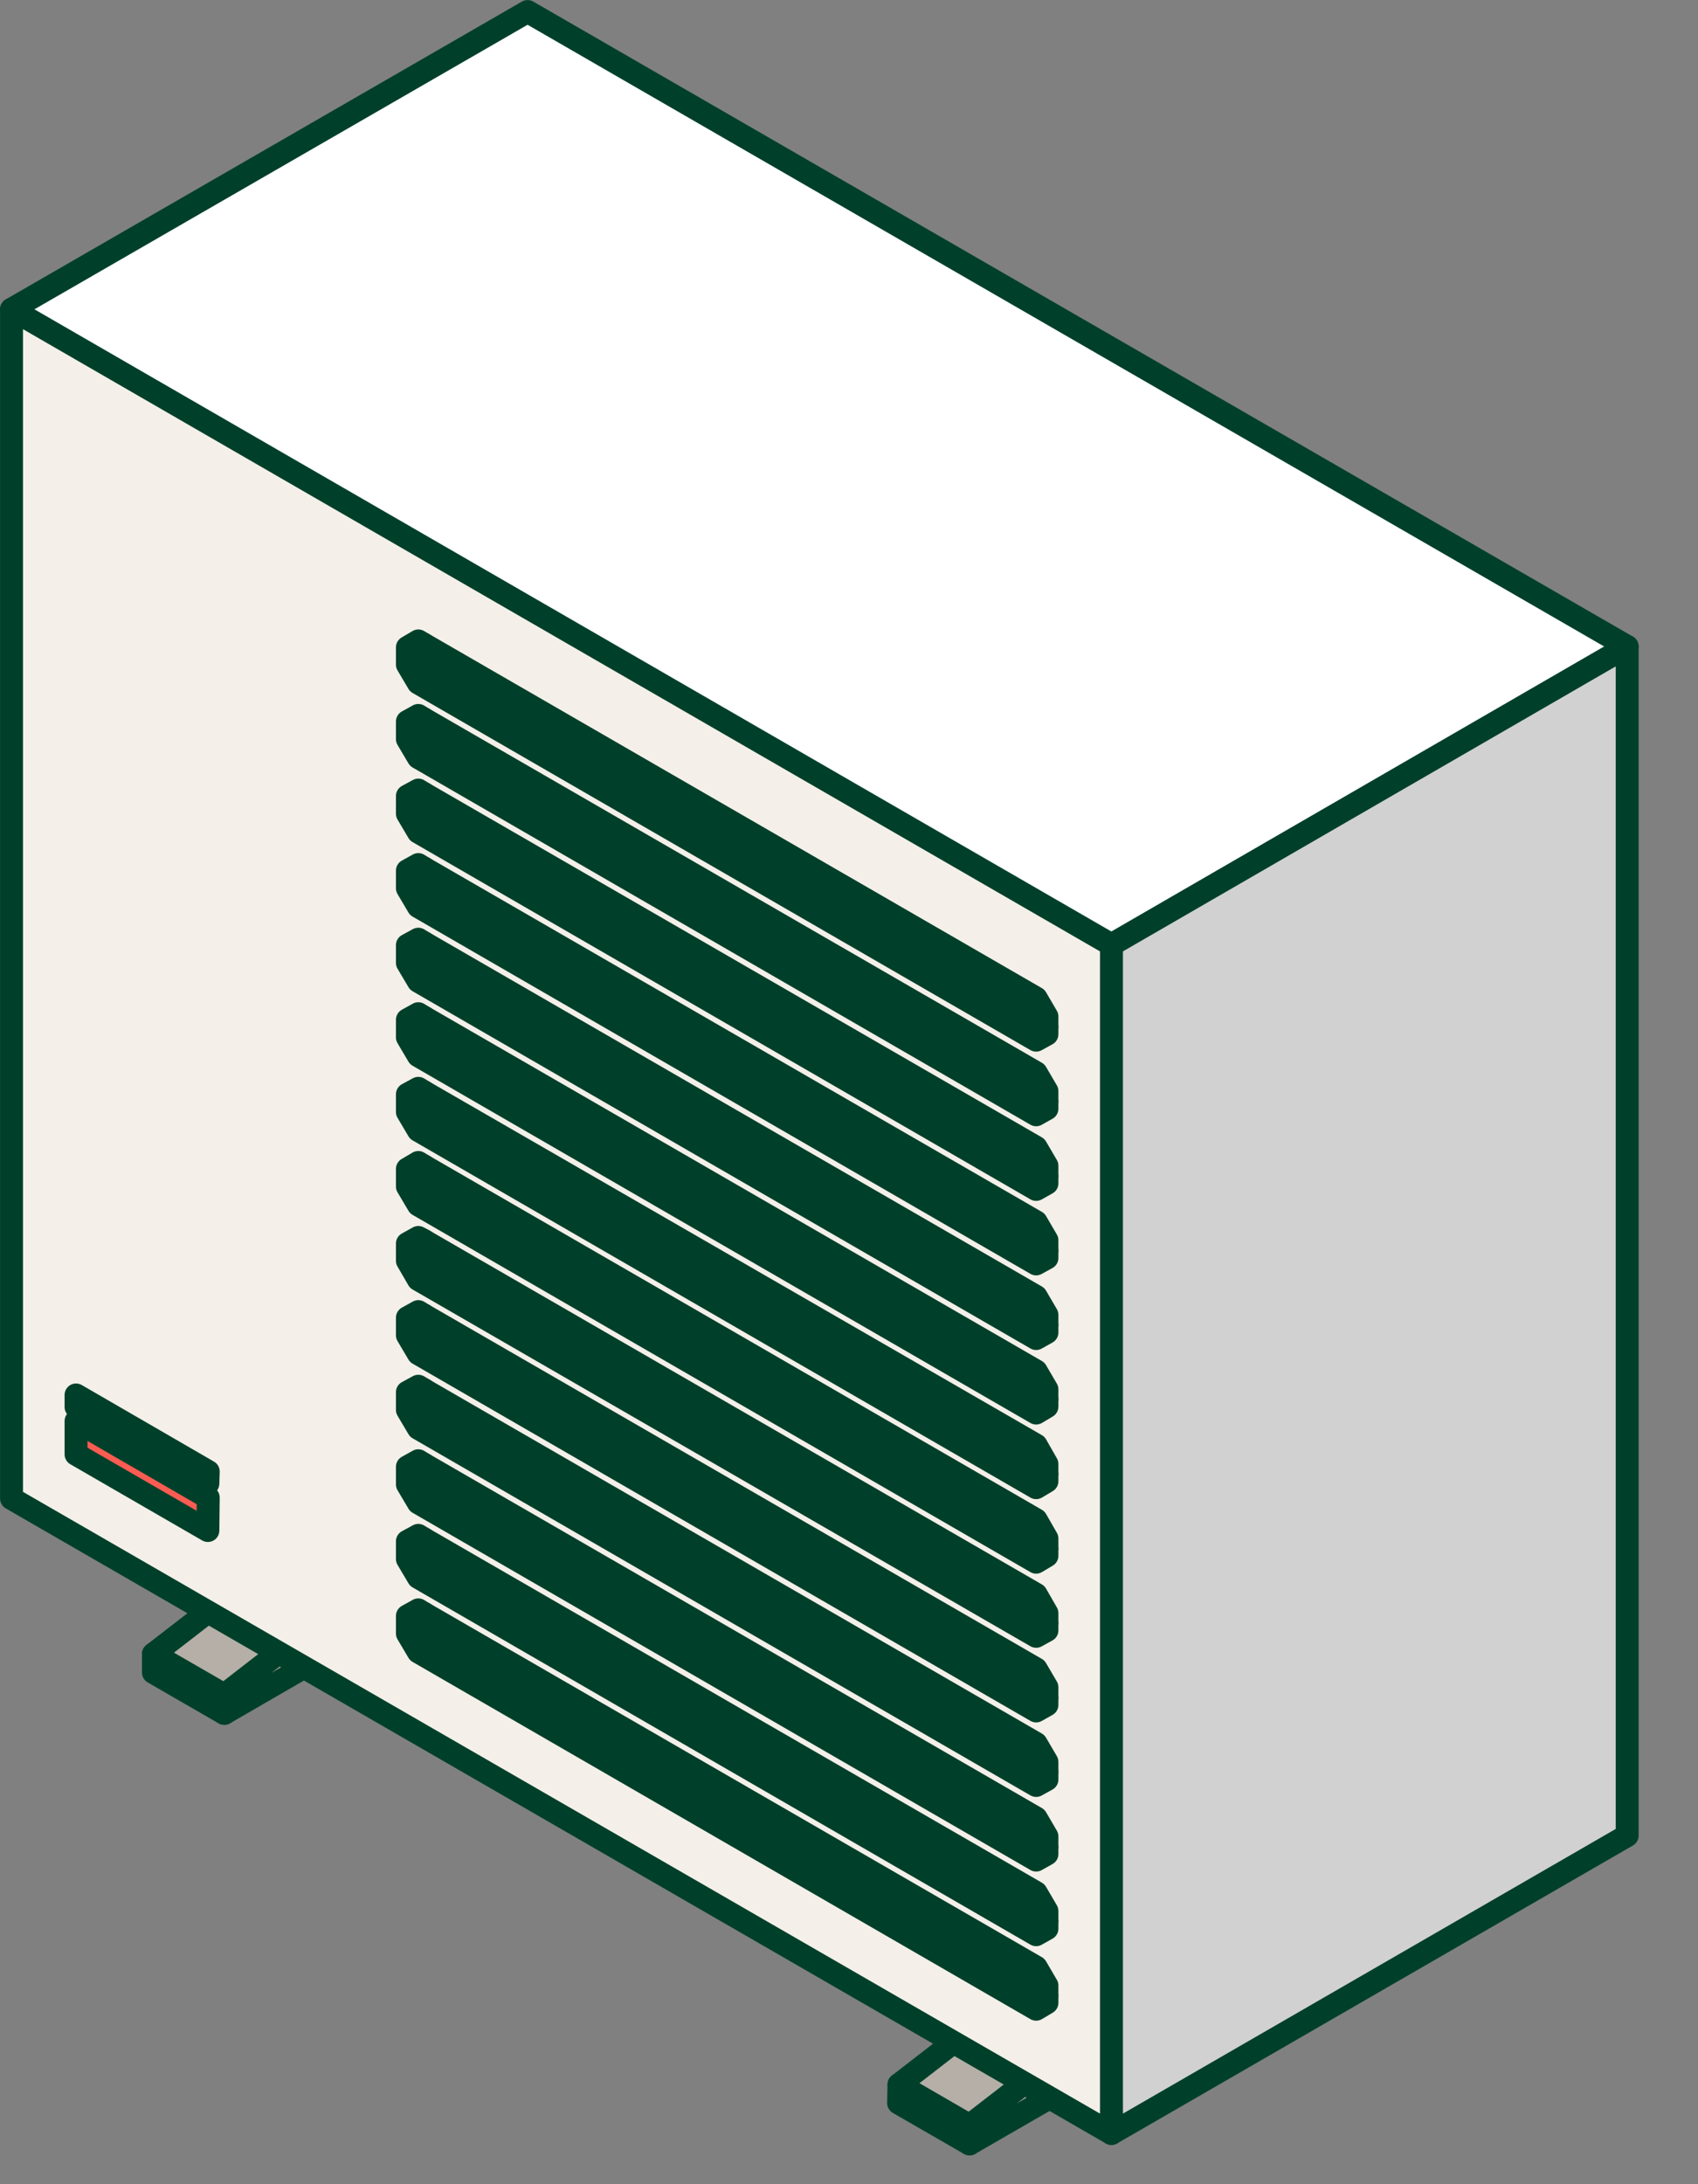
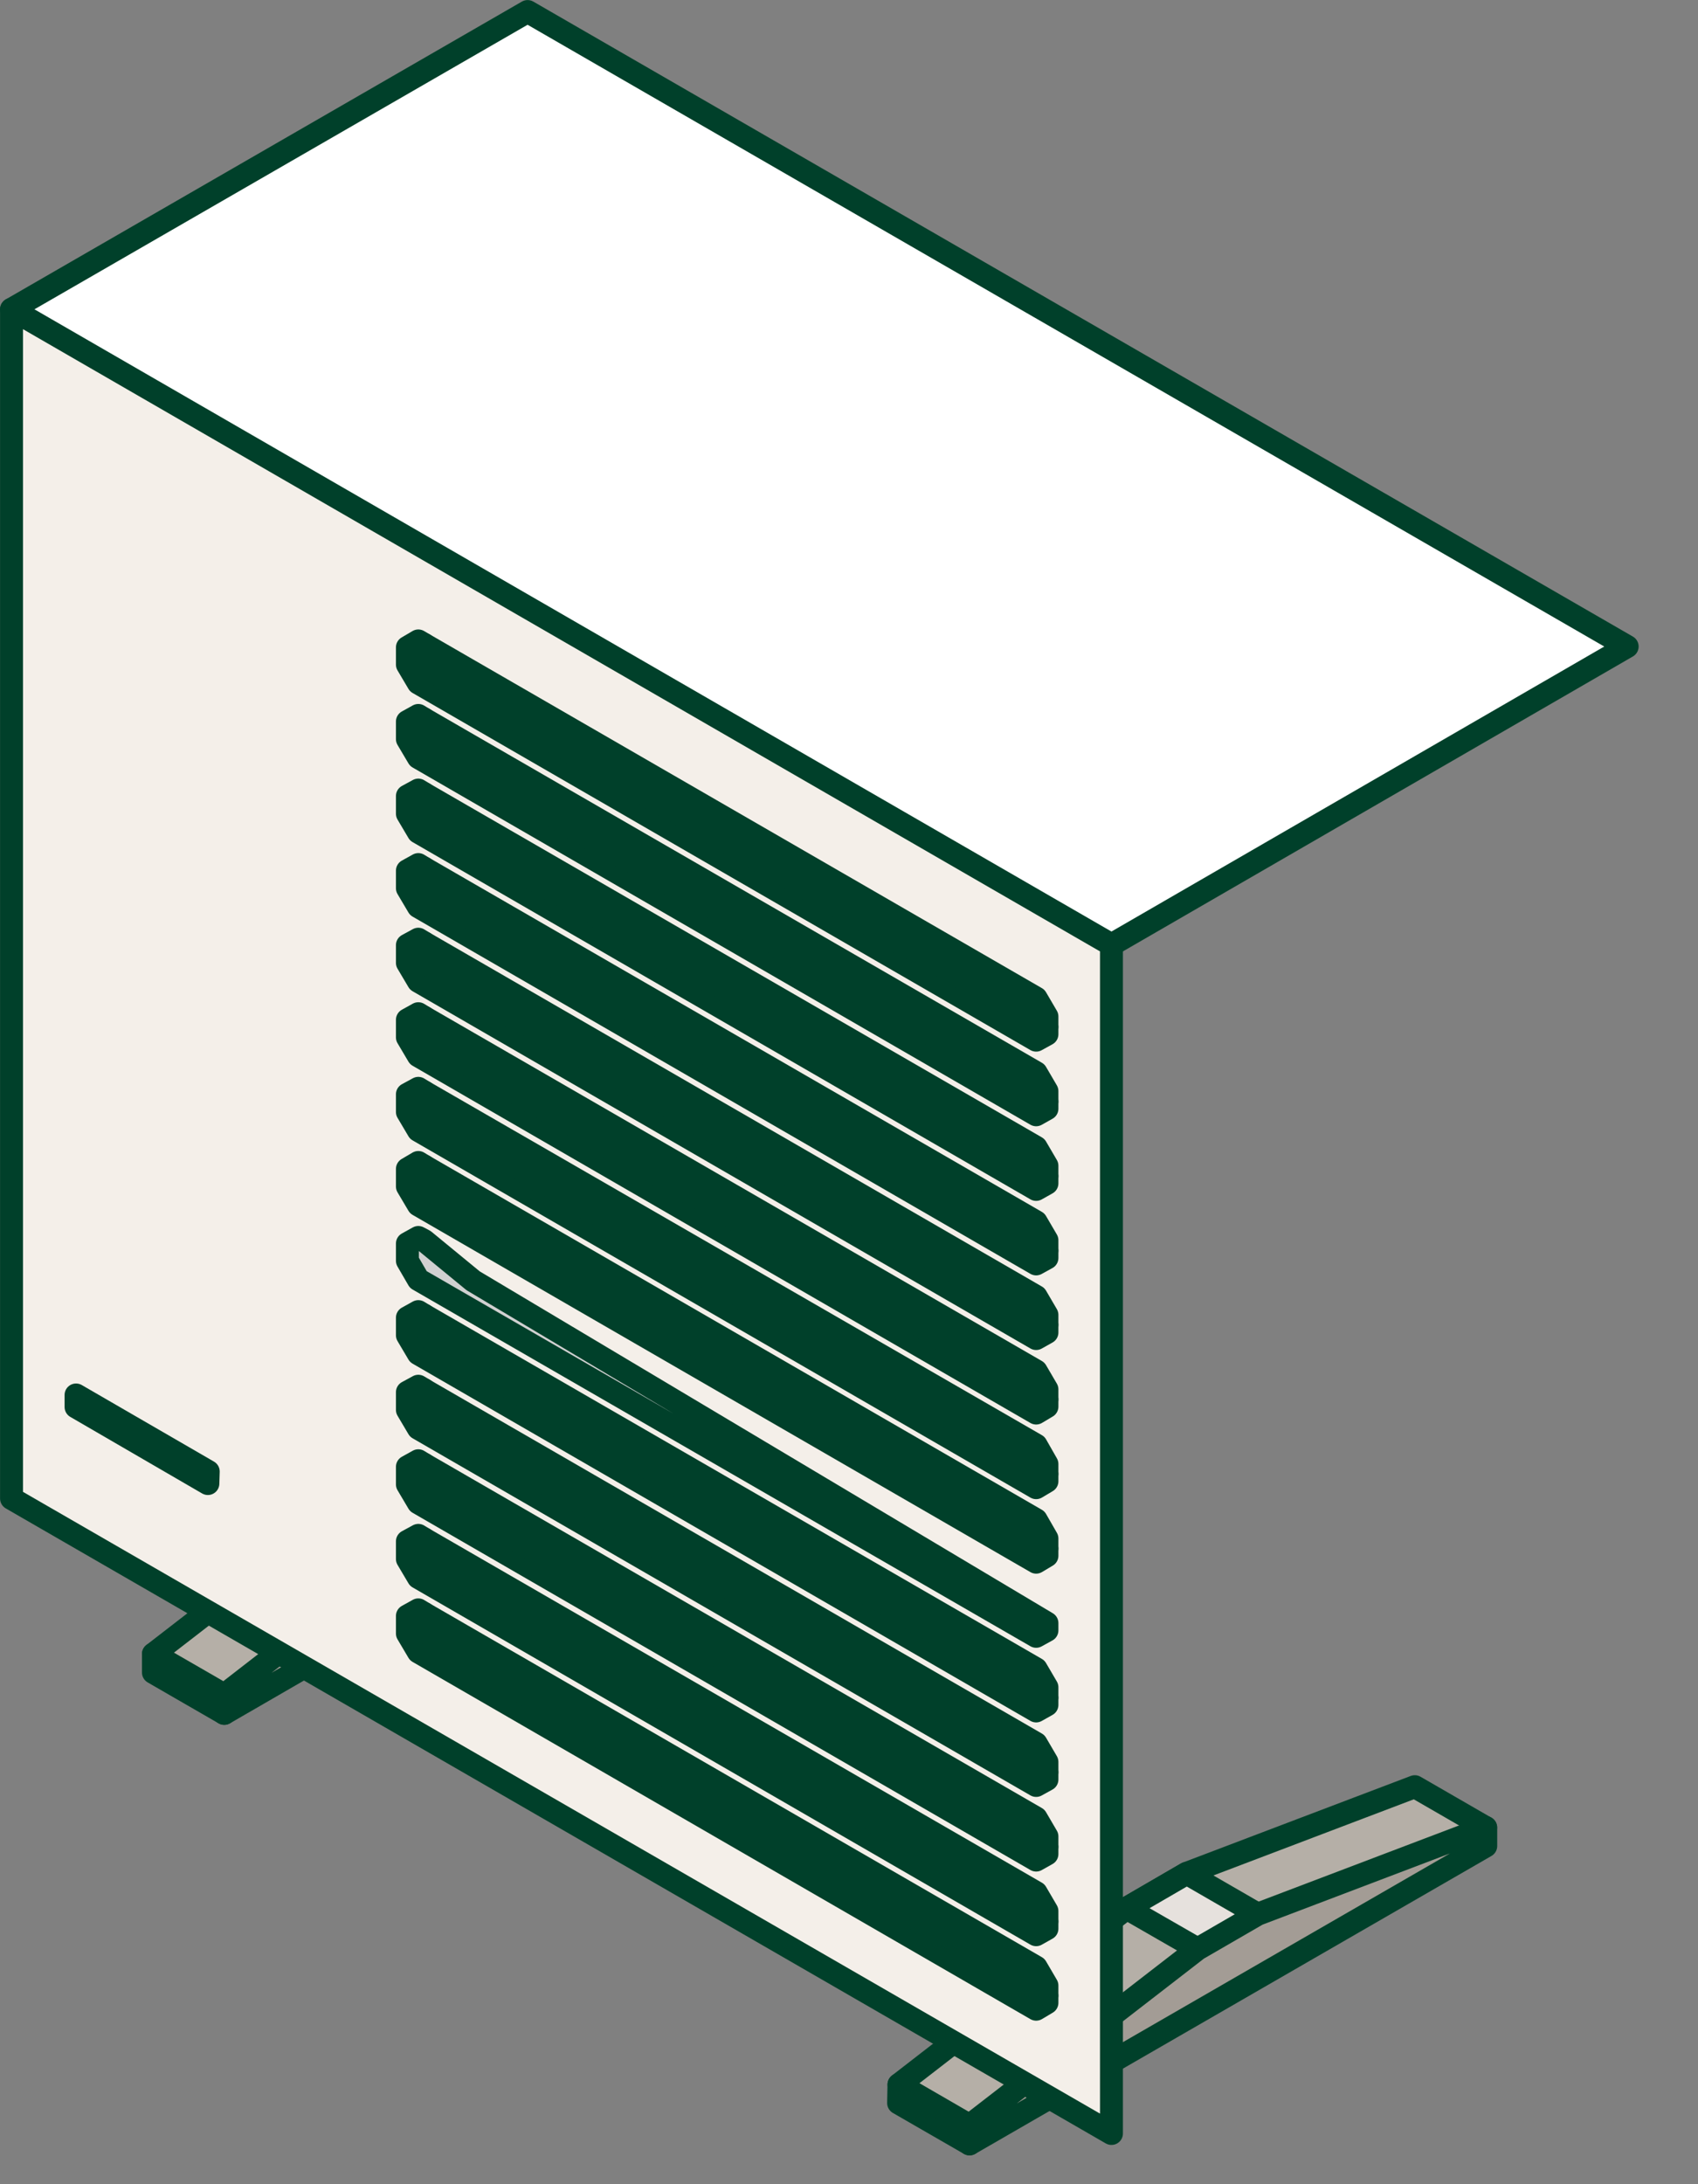
<svg xmlns="http://www.w3.org/2000/svg" width="14" height="18" viewBox="0 0 14 18" fill="none">
  <rect x="0" y="0" width="14" height="18" fill="#808080" stroke="none" />
-   <path d="M3.144 12.177L3.636 11.89L5.516 11.176L6.101 11.513L4.164 12.494L3.144 12.177Z" fill="#B5AFA7" stroke="#00402A" stroke-width="0.189" stroke-linejoin="round" />
  <path d="M1.265 13.631L1.849 13.968L1.899 14.021L1.849 14.12L1.265 13.783V13.631Z" fill="#D8D1C7" stroke="#00402A" stroke-width="0.189" stroke-linejoin="round" />
  <path d="M3.636 11.889L4.221 12.226L4.135 12.458L3.709 12.666L3.144 12.177L3.636 11.889Z" fill="#E6E1DD" stroke="#00402A" stroke-width="0.189" stroke-linejoin="round" />
  <path d="M3.145 12.177L3.726 12.514L1.982 13.968H1.849L1.265 13.631L3.145 12.177Z" fill="#B5AFA7" stroke="#00402A" stroke-width="0.189" stroke-linejoin="round" />
  <path d="M1.849 13.968L3.725 12.514L4.221 12.226L6.101 11.513V11.662L1.849 14.12V13.968Z" fill="#A39C95" stroke="#00402A" stroke-width="0.189" stroke-linejoin="round" />
  <path d="M9.289 15.726L9.785 15.438L11.665 14.724L12.249 15.061L10.31 16.043L9.289 15.726Z" fill="#B5AFA7" stroke="#00402A" stroke-width="0.189" stroke-linejoin="round" />
  <path d="M7.412 17.179L7.994 17.516L8.047 17.572L7.994 17.668L7.409 17.331L7.412 17.179Z" fill="#D8D1C7" stroke="#00402A" stroke-width="0.189" stroke-linejoin="round" />
  <path d="M9.785 15.438L10.369 15.775L10.28 16.006L9.857 16.215L9.289 15.726L9.785 15.438Z" fill="#E6E1DD" stroke="#00402A" stroke-width="0.189" stroke-linejoin="round" />
  <path d="M9.289 15.726L9.874 16.062L8.129 17.516H7.994L7.412 17.179L9.289 15.726Z" fill="#B5AFA7" stroke="#00402A" stroke-width="0.189" stroke-linejoin="round" />
  <path d="M7.994 17.516L9.874 16.062L10.37 15.775L12.25 15.061V15.213L7.994 17.668V17.516Z" fill="#A39C95" stroke="#00402A" stroke-width="0.189" stroke-linejoin="round" />
  <path d="M1.472 3.97L0.095 2.549L4.35 0.095L13.416 5.328L9.164 7.786L1.472 3.97Z" fill="white" stroke="#00402A" stroke-width="0.189" stroke-linejoin="round" />
-   <path d="M9.088 7.786H9.164L13.416 5.328V15.127L9.164 17.582L9.088 7.786Z" fill="#D1D1D1" stroke="#00402A" stroke-width="0.189" stroke-linejoin="round" />
  <path d="M0.095 12.349V2.549L9.164 7.786V17.582L0.095 12.349Z" fill="#F4EFE9" stroke="#00402A" stroke-width="0.189" stroke-linejoin="round" />
  <path d="M3.359 7.175V7.32L3.449 7.472L8.543 10.416L8.632 10.367V10.307L3.901 7.485L3.498 7.155L3.449 7.125L3.359 7.175Z" fill="#D1D1D1" stroke="#00402A" stroke-width="0.189" stroke-linejoin="round" />
  <path d="M3.498 7.155V7.241L3.587 7.393L8.632 10.307V10.221L8.543 10.069L3.498 7.155Z" fill="#0A0808" stroke="#00402A" stroke-width="0.189" stroke-linejoin="round" />
  <path d="M3.359 7.789V7.935L3.449 8.087L8.543 11.031L8.632 10.981V10.918L3.901 8.1L3.498 7.77L3.449 7.74L3.359 7.789Z" fill="#D1D1D1" stroke="#00402A" stroke-width="0.189" stroke-linejoin="round" />
  <path d="M3.498 7.77V7.852L3.587 8.004L8.632 10.918V10.836L8.543 10.684L3.498 7.77Z" fill="#0A0808" stroke="#00402A" stroke-width="0.189" stroke-linejoin="round" />
  <path d="M3.359 8.404V8.549L3.449 8.701L8.543 11.645L8.632 11.592V11.533L3.901 8.714L3.498 8.384L3.449 8.354L3.359 8.404Z" fill="#D1D1D1" stroke="#00402A" stroke-width="0.189" stroke-linejoin="round" />
  <path d="M3.498 8.384V8.467L3.587 8.619L8.632 11.533V11.45L8.543 11.298L3.498 8.384Z" fill="#0A0808" stroke="#00402A" stroke-width="0.189" stroke-linejoin="round" />
  <path d="M3.359 9.018V9.164L3.449 9.316L8.543 12.26L8.632 12.207V12.147L3.901 9.326L3.498 8.999L3.449 8.969L3.359 9.018Z" fill="#D1D1D1" stroke="#00402A" stroke-width="0.189" stroke-linejoin="round" />
  <path d="M3.498 8.999V9.081L3.587 9.233L8.632 12.147V12.065L8.543 11.909L3.498 8.999Z" fill="#0A0808" stroke="#00402A" stroke-width="0.189" stroke-linejoin="round" />
  <path d="M3.359 9.633V9.778L3.449 9.93L8.543 12.874L8.632 12.821V12.762L3.901 9.94L3.498 9.61L3.449 9.58L3.359 9.633Z" fill="#D1D1D1" stroke="#00402A" stroke-width="0.189" stroke-linejoin="round" />
  <path d="M3.498 9.61V9.696L3.587 9.848L8.632 12.762V12.679L8.543 12.524L3.498 9.61Z" fill="#0A0808" stroke="#00402A" stroke-width="0.189" stroke-linejoin="round" />
  <path d="M3.359 5.335V5.477L3.449 5.629L8.543 8.572L8.632 8.523V8.463L3.901 5.642L3.498 5.311L3.449 5.282L3.359 5.335Z" fill="#D1D1D1" stroke="#00402A" stroke-width="0.189" stroke-linejoin="round" />
  <path d="M3.498 5.311V5.397L3.587 5.549L8.632 8.463V8.377L8.543 8.225L3.498 5.311Z" fill="#0A0808" stroke="#00402A" stroke-width="0.189" stroke-linejoin="round" />
  <path d="M3.359 5.946V6.091L3.449 6.243L8.543 9.187L8.632 9.137V9.078L3.901 6.256L3.498 5.926L3.449 5.896L3.359 5.946Z" fill="#D1D1D1" stroke="#00402A" stroke-width="0.189" stroke-linejoin="round" />
  <path d="M3.498 5.926V6.012L3.587 6.164L8.632 9.078V8.992L8.543 8.84L3.498 5.926Z" fill="#0A0808" stroke="#00402A" stroke-width="0.189" stroke-linejoin="round" />
  <path d="M3.359 6.56V6.706L3.449 6.858L8.543 9.802L8.632 9.752V9.693L3.901 6.871L3.498 6.541L3.449 6.511L3.359 6.56Z" fill="#D1D1D1" stroke="#00402A" stroke-width="0.189" stroke-linejoin="round" />
  <path d="M3.498 6.541V6.626L3.587 6.778L8.632 9.692V9.607L8.543 9.455L3.498 6.541Z" fill="#0A0808" stroke="#00402A" stroke-width="0.189" stroke-linejoin="round" />
  <path d="M3.359 10.248V10.39L3.449 10.545L8.543 13.485L8.632 13.436V13.376L3.901 10.555L3.498 10.224L3.449 10.198L3.359 10.248Z" fill="#D1D1D1" stroke="#00402A" stroke-width="0.189" stroke-linejoin="round" />
-   <path d="M3.498 10.225V10.31L3.587 10.462L8.632 13.376V13.294L8.543 13.139L3.498 10.225Z" fill="#0A0808" stroke="#00402A" stroke-width="0.189" stroke-linejoin="round" />
  <path d="M3.359 10.859V11.004L3.449 11.156L8.543 14.1L8.632 14.05V13.991L3.901 11.169L3.498 10.839L3.449 10.809L3.359 10.859Z" fill="#D1D1D1" stroke="#00402A" stroke-width="0.189" stroke-linejoin="round" />
  <path d="M3.498 10.839V10.925L3.587 11.077L8.632 13.991V13.905L8.543 13.753L3.498 10.839Z" fill="#0A0808" stroke="#00402A" stroke-width="0.189" stroke-linejoin="round" />
  <path d="M3.359 11.473V11.619L3.449 11.771L8.543 14.714L8.632 14.665V14.605L3.901 11.784L3.498 11.453L3.449 11.424L3.359 11.473Z" fill="#D1D1D1" stroke="#00402A" stroke-width="0.189" stroke-linejoin="round" />
  <path d="M3.498 11.454V11.539L3.587 11.691L8.632 14.605V14.52L8.543 14.368L3.498 11.454Z" fill="#0A0808" stroke="#00402A" stroke-width="0.189" stroke-linejoin="round" />
  <path d="M3.359 12.088V12.233L3.449 12.385L8.543 15.329L8.632 15.279V15.22L3.901 12.398L3.498 12.068L3.449 12.038L3.359 12.088Z" fill="#D1D1D1" stroke="#00402A" stroke-width="0.189" stroke-linejoin="round" />
  <path d="M3.498 12.068V12.151L3.587 12.306L8.632 15.22V15.134L8.543 14.982L3.498 12.068Z" fill="#0A0808" stroke="#00402A" stroke-width="0.189" stroke-linejoin="round" />
  <path d="M3.359 12.702V12.848L3.449 13L8.543 15.944L8.632 15.894V15.835L3.901 13.013L3.498 12.683L3.449 12.653L3.359 12.702Z" fill="#D1D1D1" stroke="#00402A" stroke-width="0.189" stroke-linejoin="round" />
  <path d="M3.498 12.683V12.765L3.587 12.917L8.632 15.835V15.749L8.543 15.597L3.498 12.683Z" fill="#0A0808" stroke="#00402A" stroke-width="0.189" stroke-linejoin="round" />
  <path d="M3.359 13.317V13.462L3.449 13.614L8.543 16.558L8.632 16.505V16.446L3.901 13.627L3.498 13.297L3.449 13.267L3.359 13.317Z" fill="#D1D1D1" stroke="#00402A" stroke-width="0.189" stroke-linejoin="round" />
  <path d="M3.498 13.297V13.38L3.587 13.532L8.632 16.446V16.363L8.543 16.211L3.498 13.297Z" fill="#0A0808" stroke="#00402A" stroke-width="0.189" stroke-linejoin="round" />
-   <path d="M0.627 11.985L1.714 12.613L1.717 12.342L0.627 11.711V11.985Z" fill="#FA5C52" stroke="#00402A" stroke-width="0.189" stroke-linejoin="round" />
  <path d="M0.627 11.595L1.714 12.226L1.717 12.127L0.627 11.496V11.595Z" fill="#574943" stroke="#00402A" stroke-width="0.189" stroke-linejoin="round" />
</svg>